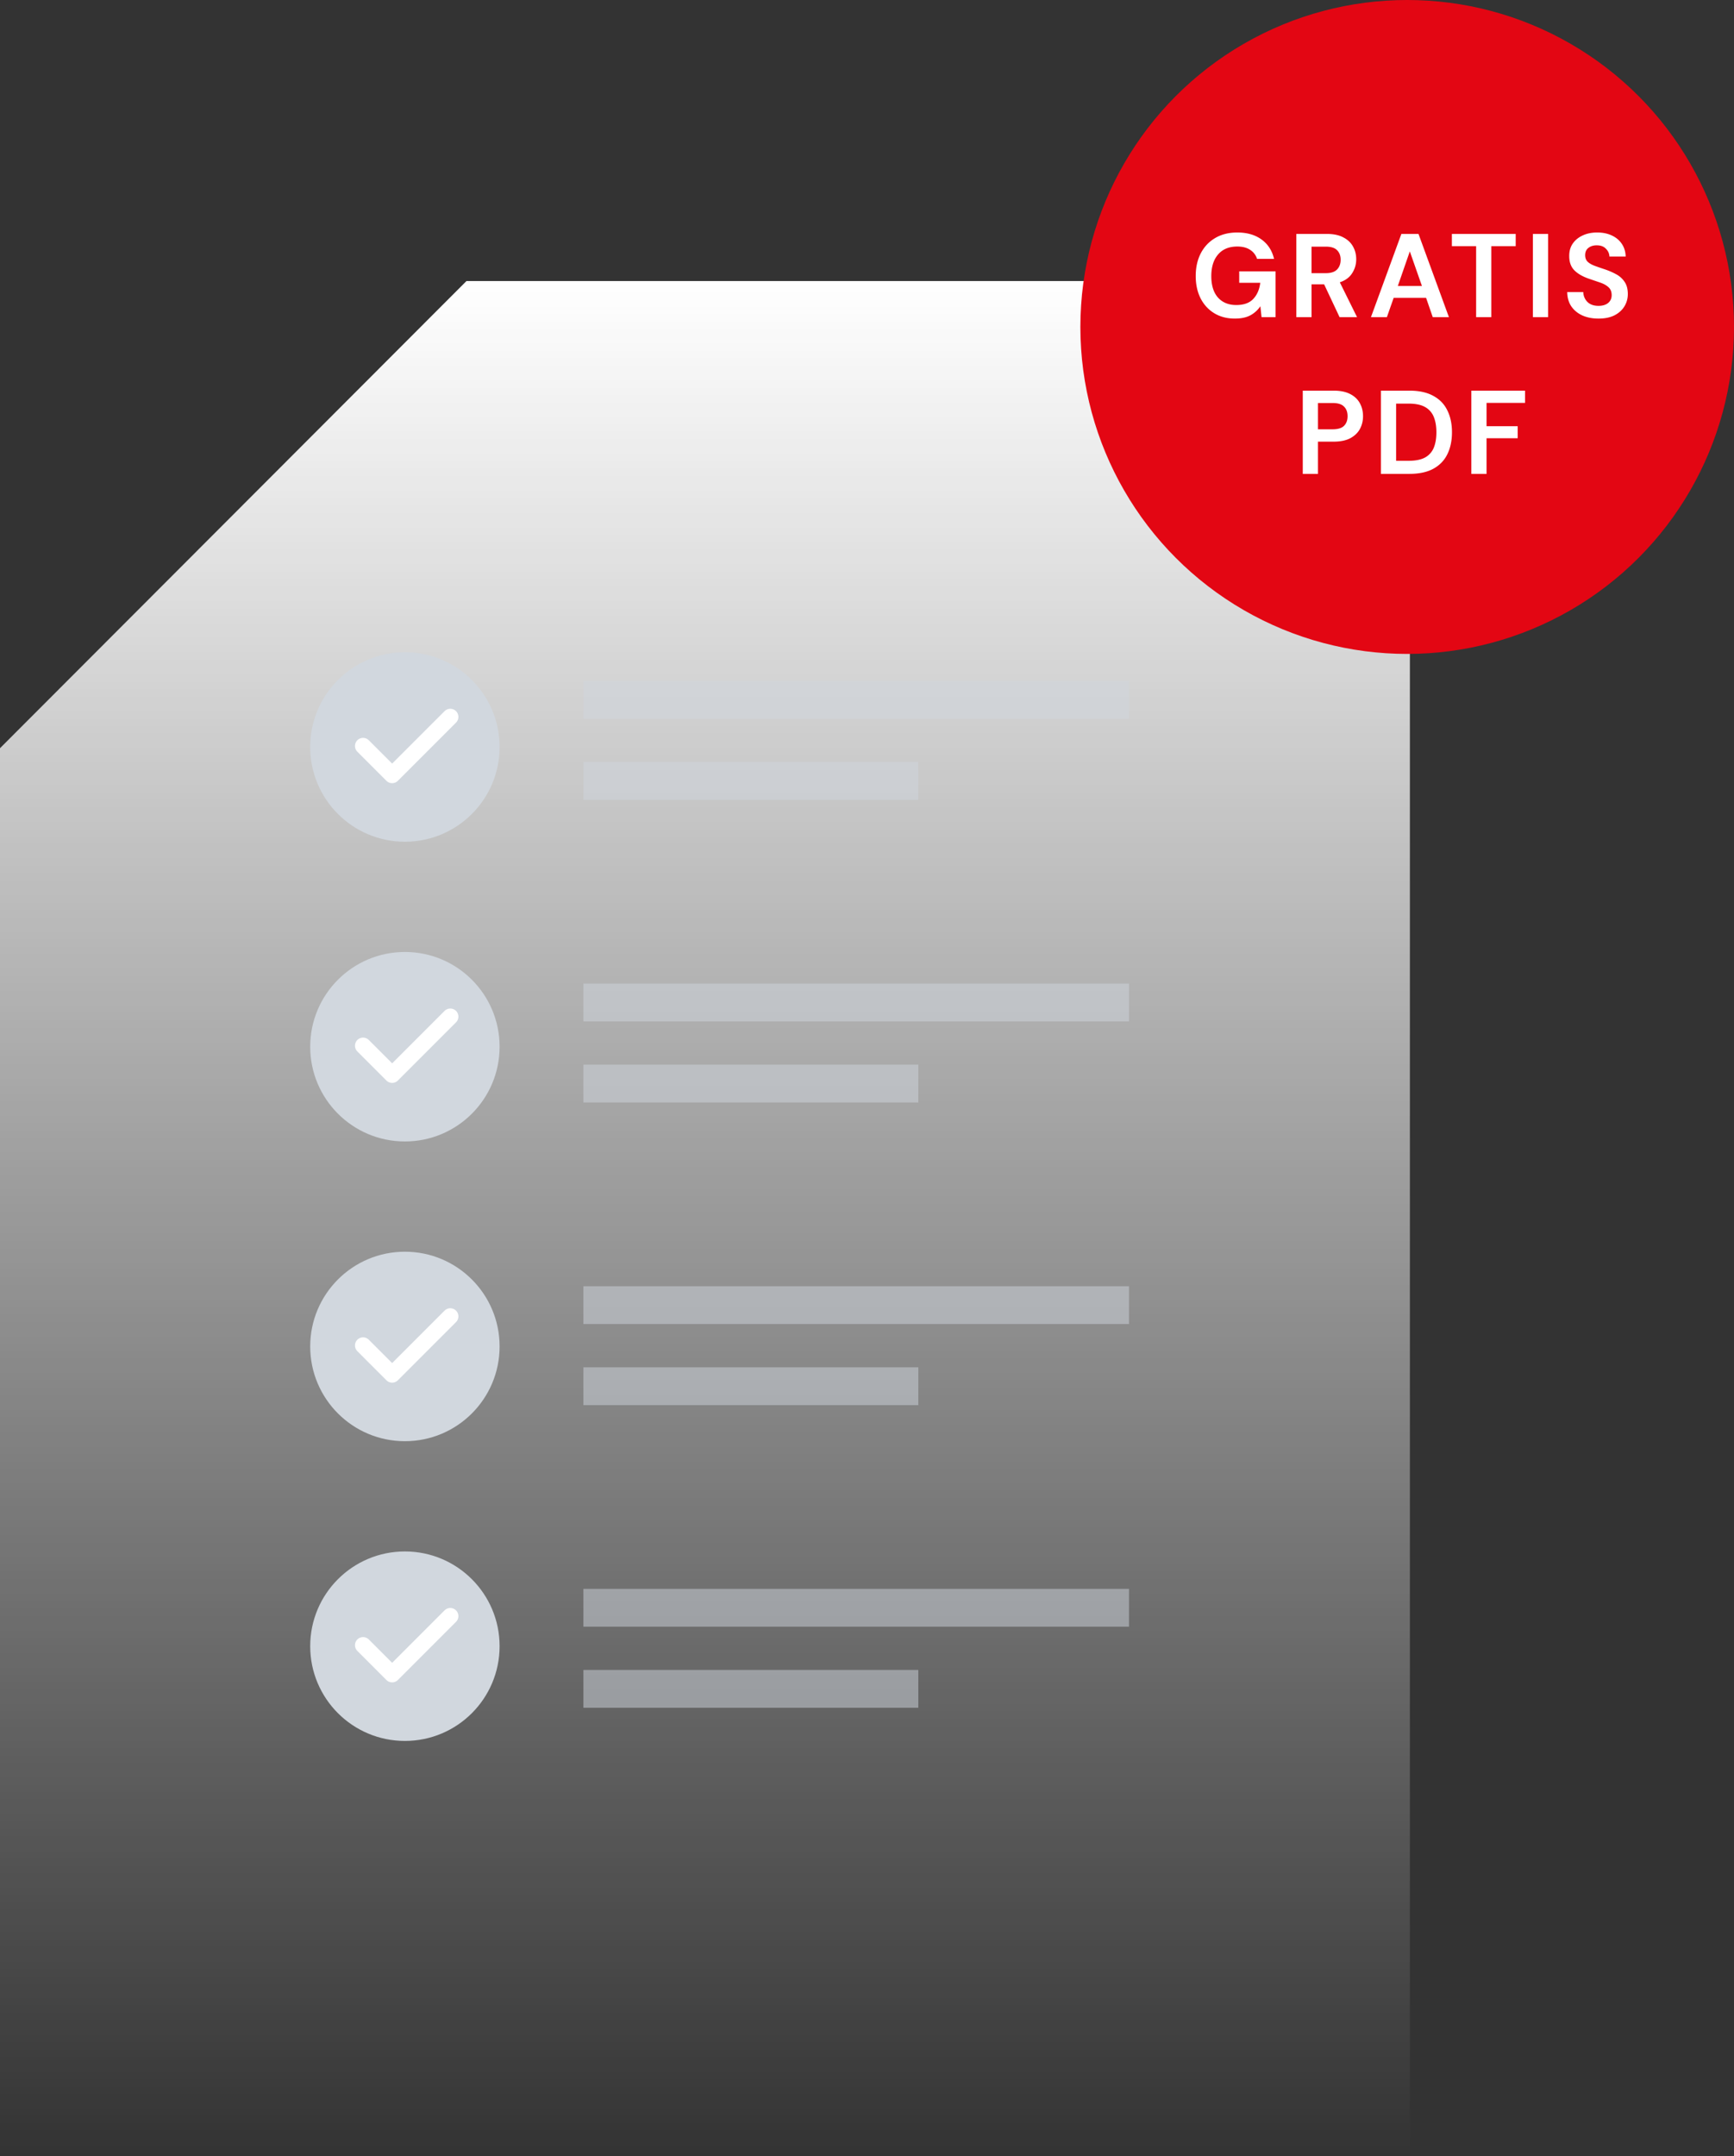
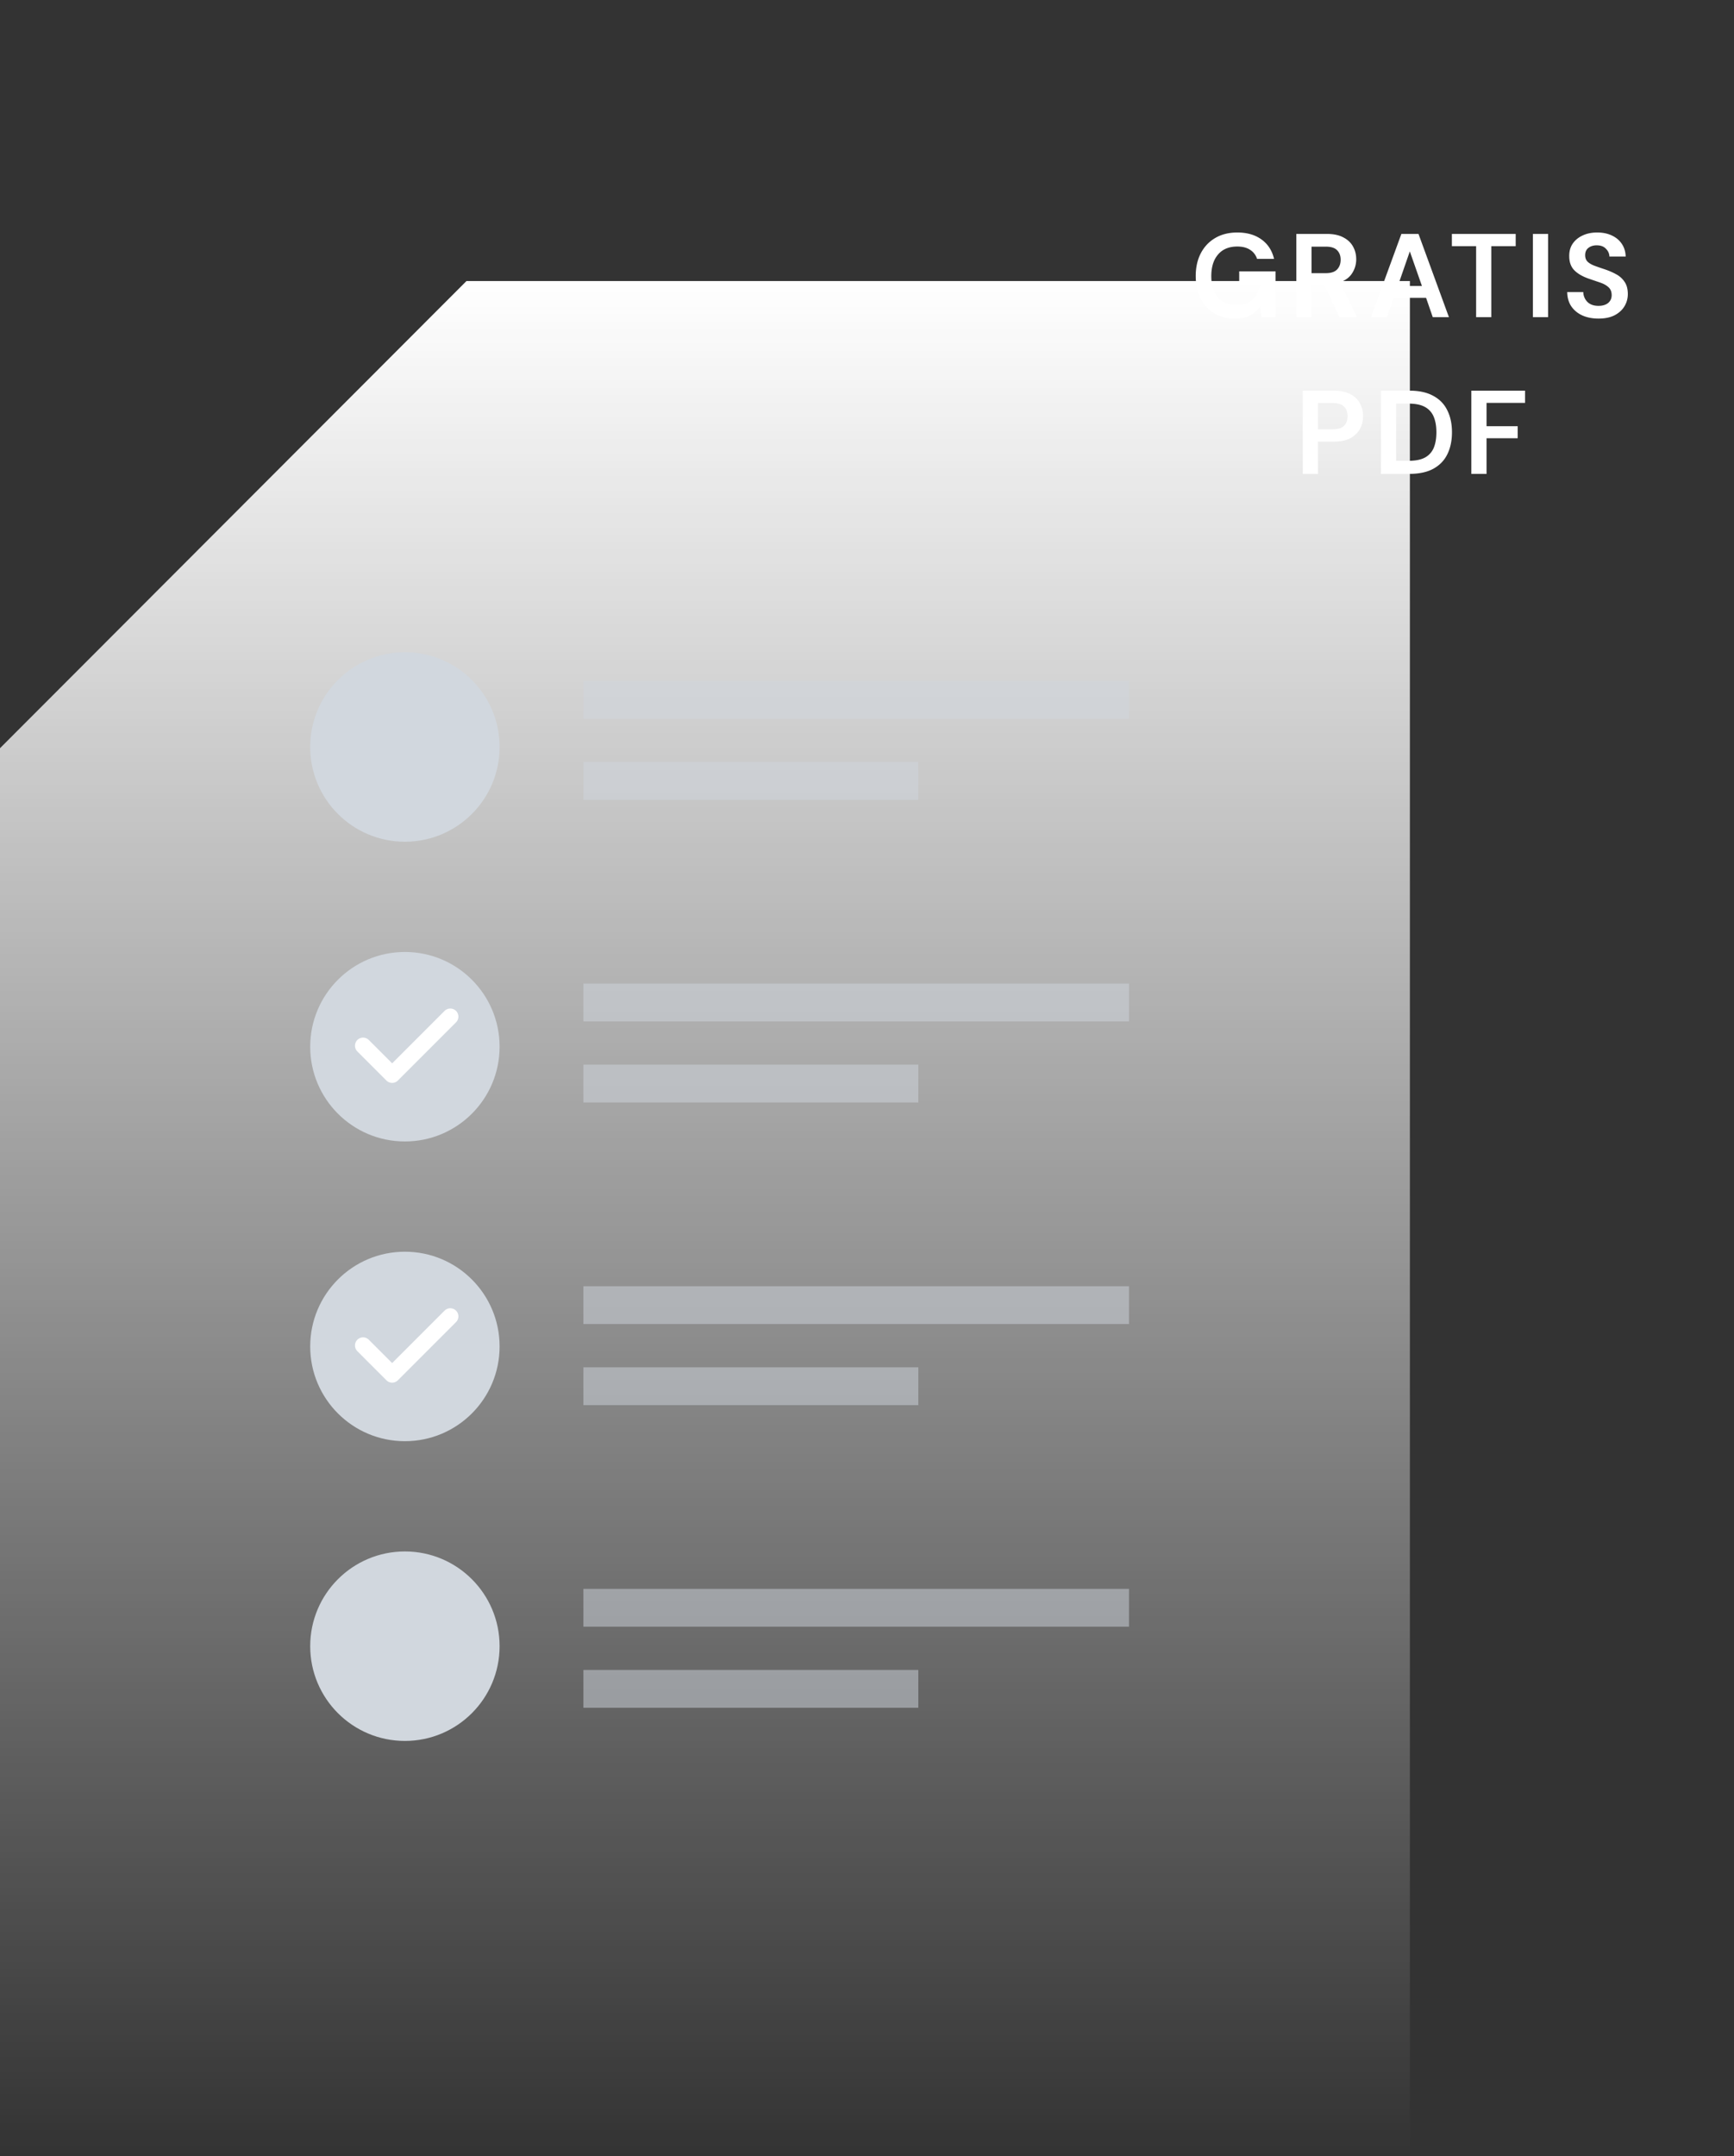
<svg xmlns="http://www.w3.org/2000/svg" width="321" height="399" fill="none" viewBox="0 0 321 399">
  <rect x="0" y="0" width="321" height="399" fill="#333333" stroke="none" />
  <path fill="url(#a)" d="M86.356 52H261v347H0V138.444L86.356 52Z" />
-   <circle cx="260.5" cy="60.5" r="60.5" fill="#E30613" />
  <path fill="#fff" d="M228.592 58.949c-1.452 0-2.72-.33-3.806-.99-1.085-.66-1.928-1.577-2.53-2.75-.601-1.188-.902-2.567-.902-4.136 0-1.584.308-2.977.924-4.18.631-1.217 1.518-2.163 2.662-2.838 1.159-.69 2.53-1.034 4.114-1.034 1.804 0 3.3.433 4.488 1.298 1.188.865 1.958 2.06 2.31 3.586h-3.146a3.046 3.046 0 0 0-1.276-1.672c-.616-.41-1.408-.616-2.376-.616-1.54 0-2.728.491-3.564 1.474-.836.968-1.254 2.303-1.254 4.004 0 1.701.411 3.021 1.232 3.96.836.924 1.966 1.386 3.388 1.386 1.394 0 2.442-.374 3.146-1.122.719-.763 1.152-1.76 1.298-2.992h-3.894v-2.112h6.732v8.47h-2.596l-.22-2.024a5.157 5.157 0 0 1-1.87 1.694c-.748.396-1.701.594-2.86.594ZM239.976 58.685v-15.4h5.654c1.232 0 2.244.213 3.036.638.807.41 1.408.975 1.804 1.694.396.704.594 1.489.594 2.354 0 .939-.249 1.797-.748 2.574-.484.777-1.247 1.342-2.288 1.694l3.19 6.446h-3.234l-2.86-6.072h-2.332v6.072h-2.816Zm2.816-8.14h2.662c.939 0 1.628-.227 2.068-.682.44-.455.66-1.056.66-1.804 0-.733-.22-1.32-.66-1.76-.425-.44-1.122-.66-2.09-.66h-2.64v4.906ZM253.793 58.685l5.632-15.4h3.168l5.632 15.4h-2.992l-1.232-3.564h-6.006l-1.254 3.564h-2.948Zm4.972-5.764h4.466l-2.244-6.402-2.222 6.402ZM273.262 58.685V45.551h-4.488v-2.266h11.814v2.266h-4.51v13.134h-2.816ZM283.774 58.685v-15.4h2.816v15.4h-2.816ZM295.933 58.949c-1.129 0-2.127-.19-2.992-.572-.865-.396-1.547-.953-2.046-1.672-.499-.733-.755-1.62-.77-2.662h2.97c.029.719.286 1.327.77 1.826.499.484 1.181.726 2.046.726.748 0 1.342-.176 1.782-.528.44-.367.66-.85.66-1.452 0-.63-.198-1.122-.594-1.474-.381-.352-.895-.638-1.54-.858l-2.068-.704c-1.188-.41-2.097-.939-2.728-1.584-.616-.645-.924-1.503-.924-2.574-.015-.91.198-1.687.638-2.332.455-.66 1.071-1.166 1.848-1.518.777-.367 1.672-.55 2.684-.55 1.027 0 1.929.183 2.706.55.792.367 1.408.88 1.848 1.54.455.66.697 1.445.726 2.354h-3.014c-.015-.543-.227-1.02-.638-1.43-.396-.425-.953-.638-1.672-.638-.616-.015-1.137.14-1.562.462-.411.308-.616.763-.616 1.364 0 .513.161.924.484 1.232.323.293.763.543 1.32.748.557.205 1.195.425 1.914.66.763.264 1.459.572 2.09.924a4.24 4.24 0 0 1 1.518 1.408c.381.572.572 1.313.572 2.222 0 .807-.205 1.555-.616 2.244-.411.69-1.019 1.247-1.826 1.672-.807.41-1.797.616-2.97.616ZM241.171 87.685v-15.4h5.698c1.232 0 2.251.205 3.058.616.806.41 1.408.975 1.804 1.694.396.719.594 1.525.594 2.42 0 .85-.191 1.635-.572 2.354-.382.704-.976 1.276-1.782 1.716-.807.425-1.841.638-3.102.638h-2.882v5.962h-2.816Zm2.816-8.25h2.706c.982 0 1.686-.213 2.112-.638.44-.44.66-1.034.66-1.782 0-.763-.22-1.357-.66-1.782-.426-.44-1.13-.66-2.112-.66h-2.706v4.862ZM255.634 87.685v-15.4h5.258c1.804 0 3.285.323 4.444.968 1.173.63 2.039 1.525 2.596 2.684.572 1.144.858 2.493.858 4.048 0 1.555-.286 2.911-.858 4.07-.557 1.144-1.423 2.039-2.596 2.684-1.159.63-2.64.946-4.444.946h-5.258Zm2.816-2.42h2.31c1.291 0 2.31-.205 3.058-.616a3.63 3.63 0 0 0 1.606-1.804c.323-.792.484-1.745.484-2.86 0-1.1-.161-2.046-.484-2.838a3.617 3.617 0 0 0-1.606-1.826c-.748-.425-1.767-.638-3.058-.638h-2.31v10.582ZM272.375 87.685v-15.4h9.944v2.266h-7.128v4.312h5.764v2.222h-5.764v6.6h-2.816Z" />
  <path fill="#D1D7DE" d="M57.425 138.218c0 9.682 7.849 17.53 17.53 17.53 9.682 0 17.531-7.848 17.531-17.53 0-9.682-7.849-17.53-17.53-17.53-9.682 0-17.531 7.848-17.531 17.53Z" style="mix-blend-mode:multiply" />
  <path fill="#D1D7DE" d="M209 126H108v7h101v-7ZM170 141h-62v7h62v-7ZM209 182H108v7h101v-7ZM170 197h-62v7h62v-7ZM209 238H108v7h101v-7ZM170 253h-62v7h62v-7ZM209 294H108v7h101v-7ZM170 309h-62v7h62v-7Z" opacity=".5" style="mix-blend-mode:multiply" />
  <path fill="#D1D7DE" d="M57.425 193.681c0 9.681 7.849 17.53 17.53 17.53 9.682 0 17.531-7.849 17.531-17.53 0-9.682-7.849-17.531-17.53-17.531-9.682 0-17.531 7.849-17.531 17.531Z" style="mix-blend-mode:multiply" />
  <path stroke="#fff" stroke-linecap="round" stroke-linejoin="round" stroke-width="3" d="m67.213 193.495 5.382 5.383 10.765-10.765" />
  <path fill="#D1D7DE" d="M57.425 249.143c0 9.682 7.849 17.531 17.53 17.531 9.682 0 17.531-7.849 17.531-17.531 0-9.682-7.849-17.53-17.53-17.53-9.682 0-17.531 7.848-17.531 17.53Z" style="mix-blend-mode:multiply" />
  <path stroke="#fff" stroke-linecap="round" stroke-linejoin="round" stroke-width="3" d="m67.213 248.958 5.382 5.383 10.765-10.766" />
  <path fill="#D1D7DE" d="M57.425 304.605c0 9.682 7.849 17.531 17.53 17.531 9.682 0 17.531-7.849 17.531-17.531 0-9.681-7.849-17.53-17.53-17.53-9.682 0-17.531 7.849-17.531 17.53Z" style="mix-blend-mode:multiply" />
-   <path stroke="#fff" stroke-linecap="round" stroke-linejoin="round" stroke-width="3" d="m67.213 304.42 5.382 5.383 10.765-10.766M67.213 138.033l5.382 5.383L83.36 132.65" />
  <defs>
    <linearGradient id="a" x1="130.5" x2="130.5" y1="52" y2="399" gradientUnits="userSpaceOnUse">
      <stop stop-color="#fff" />
      <stop offset="1" stop-color="#fff" stop-opacity="0" />
    </linearGradient>
  </defs>
</svg>